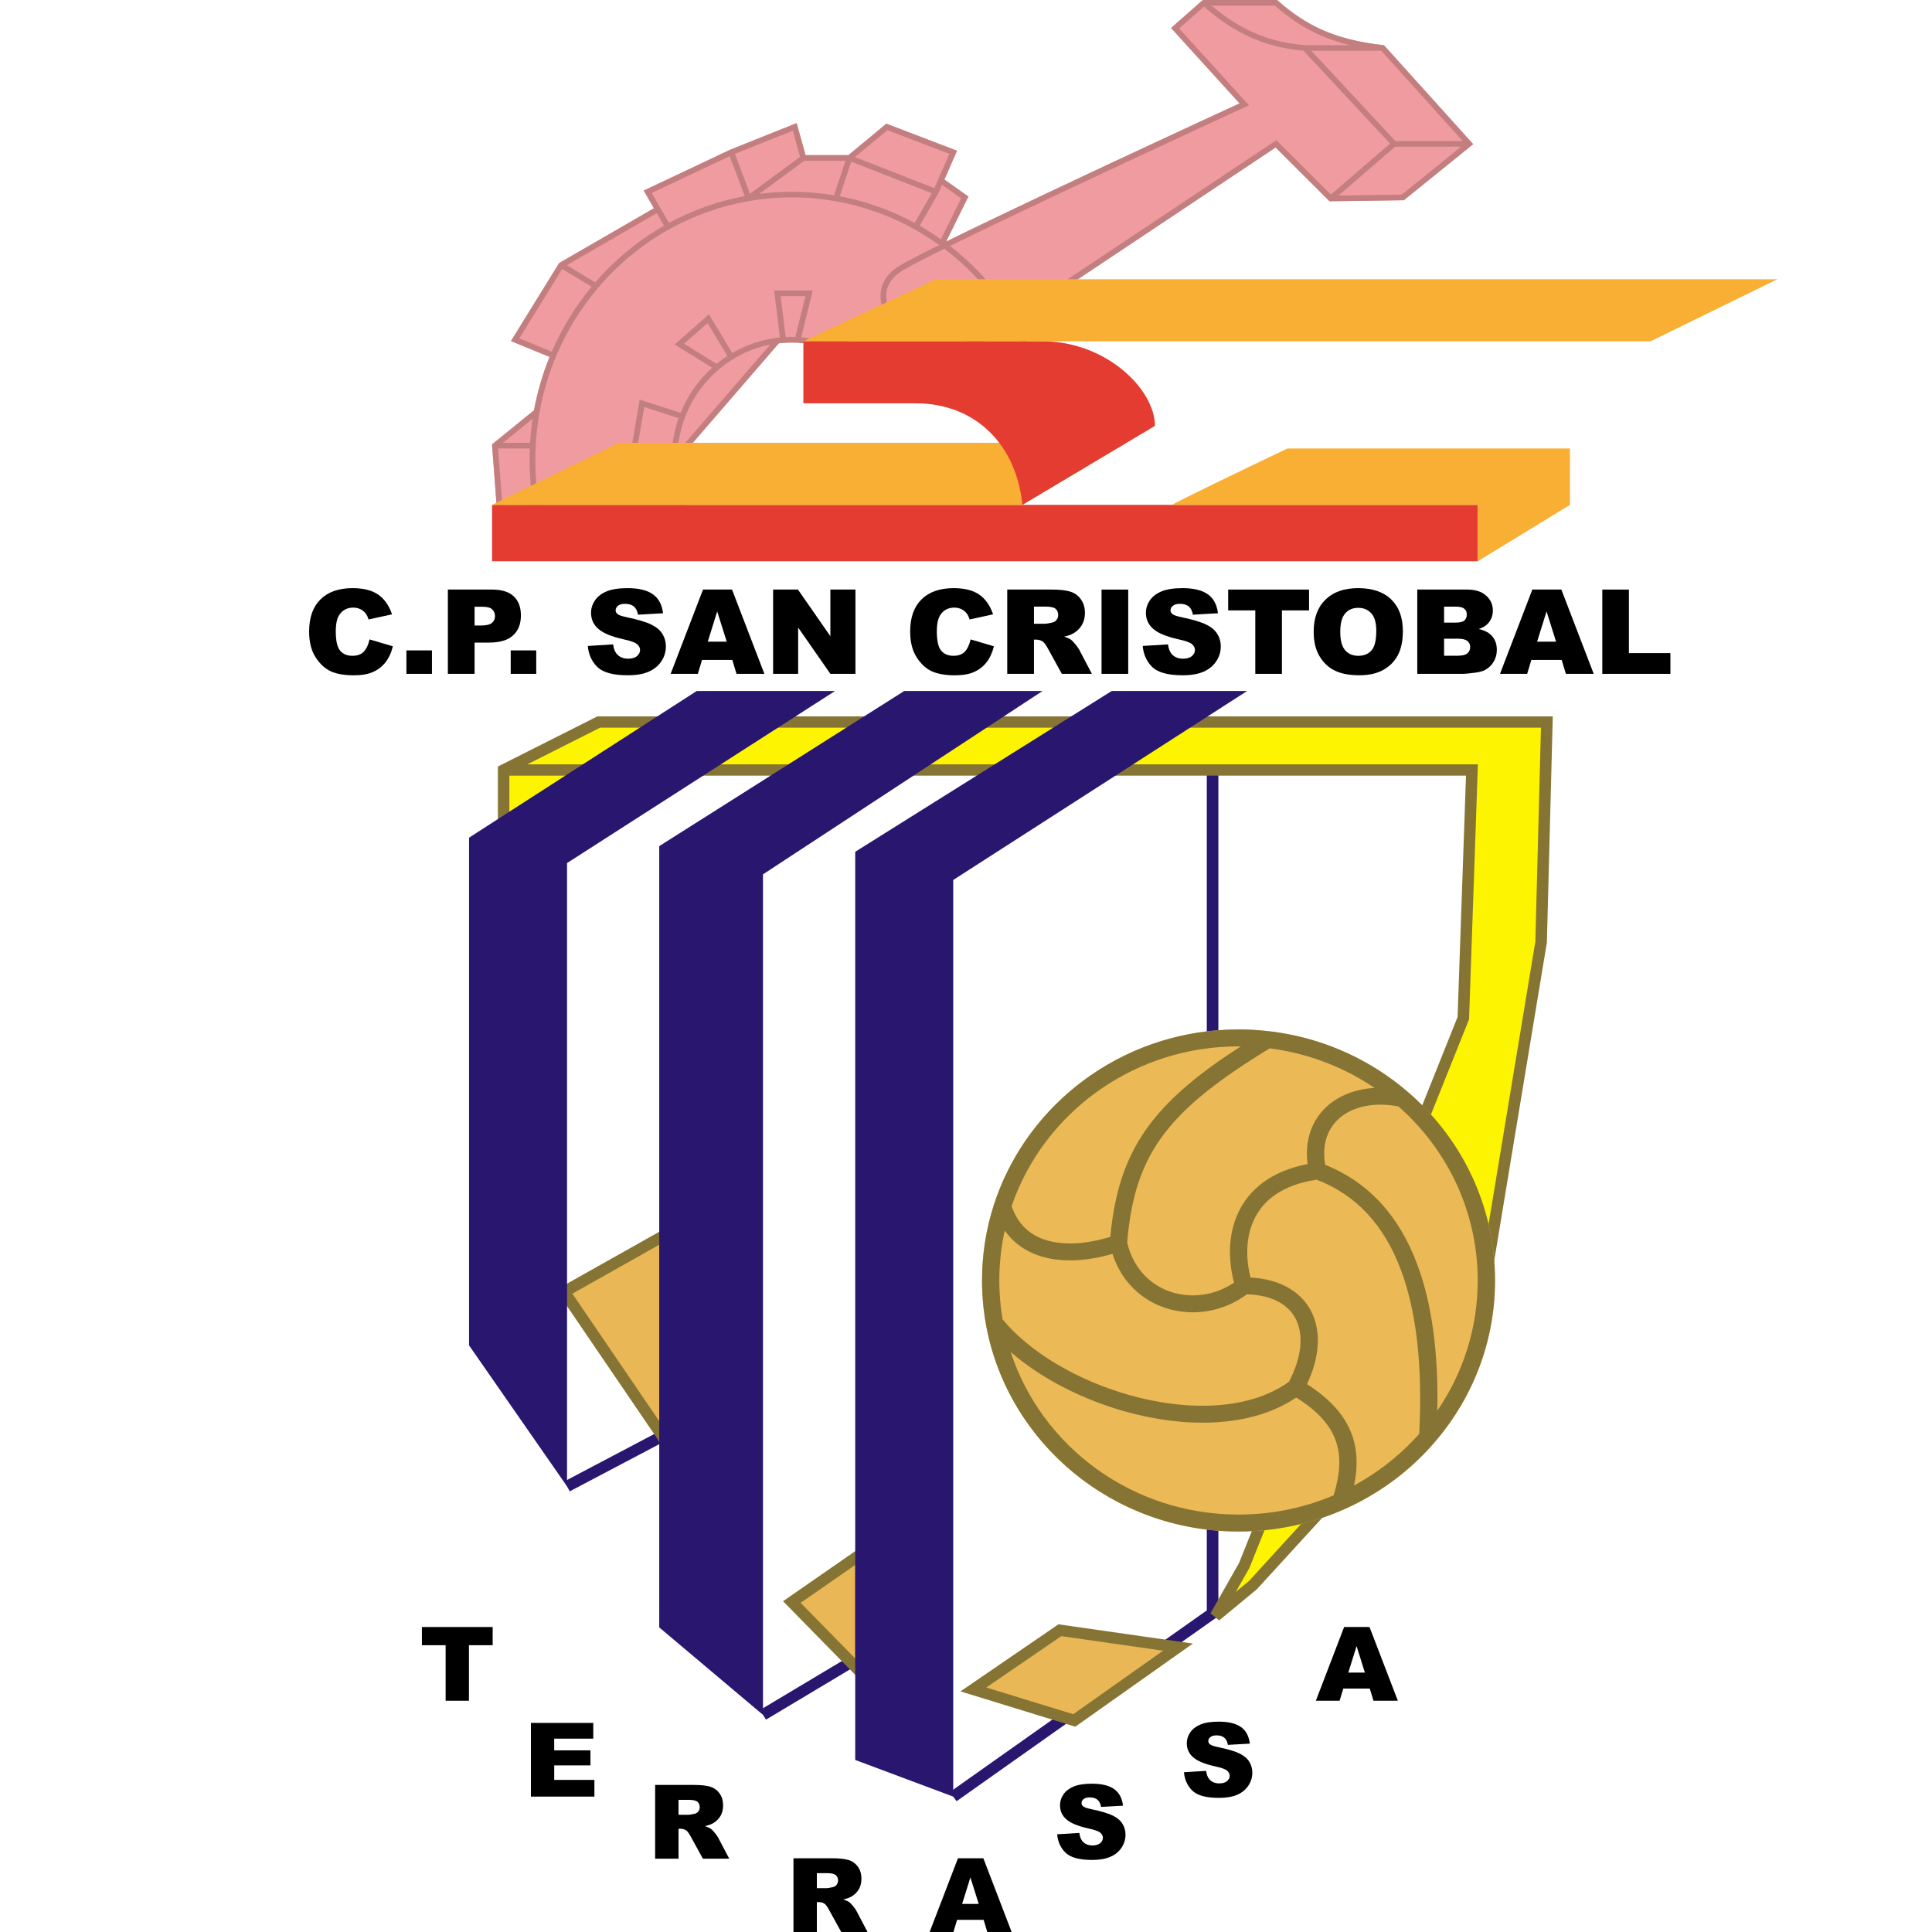
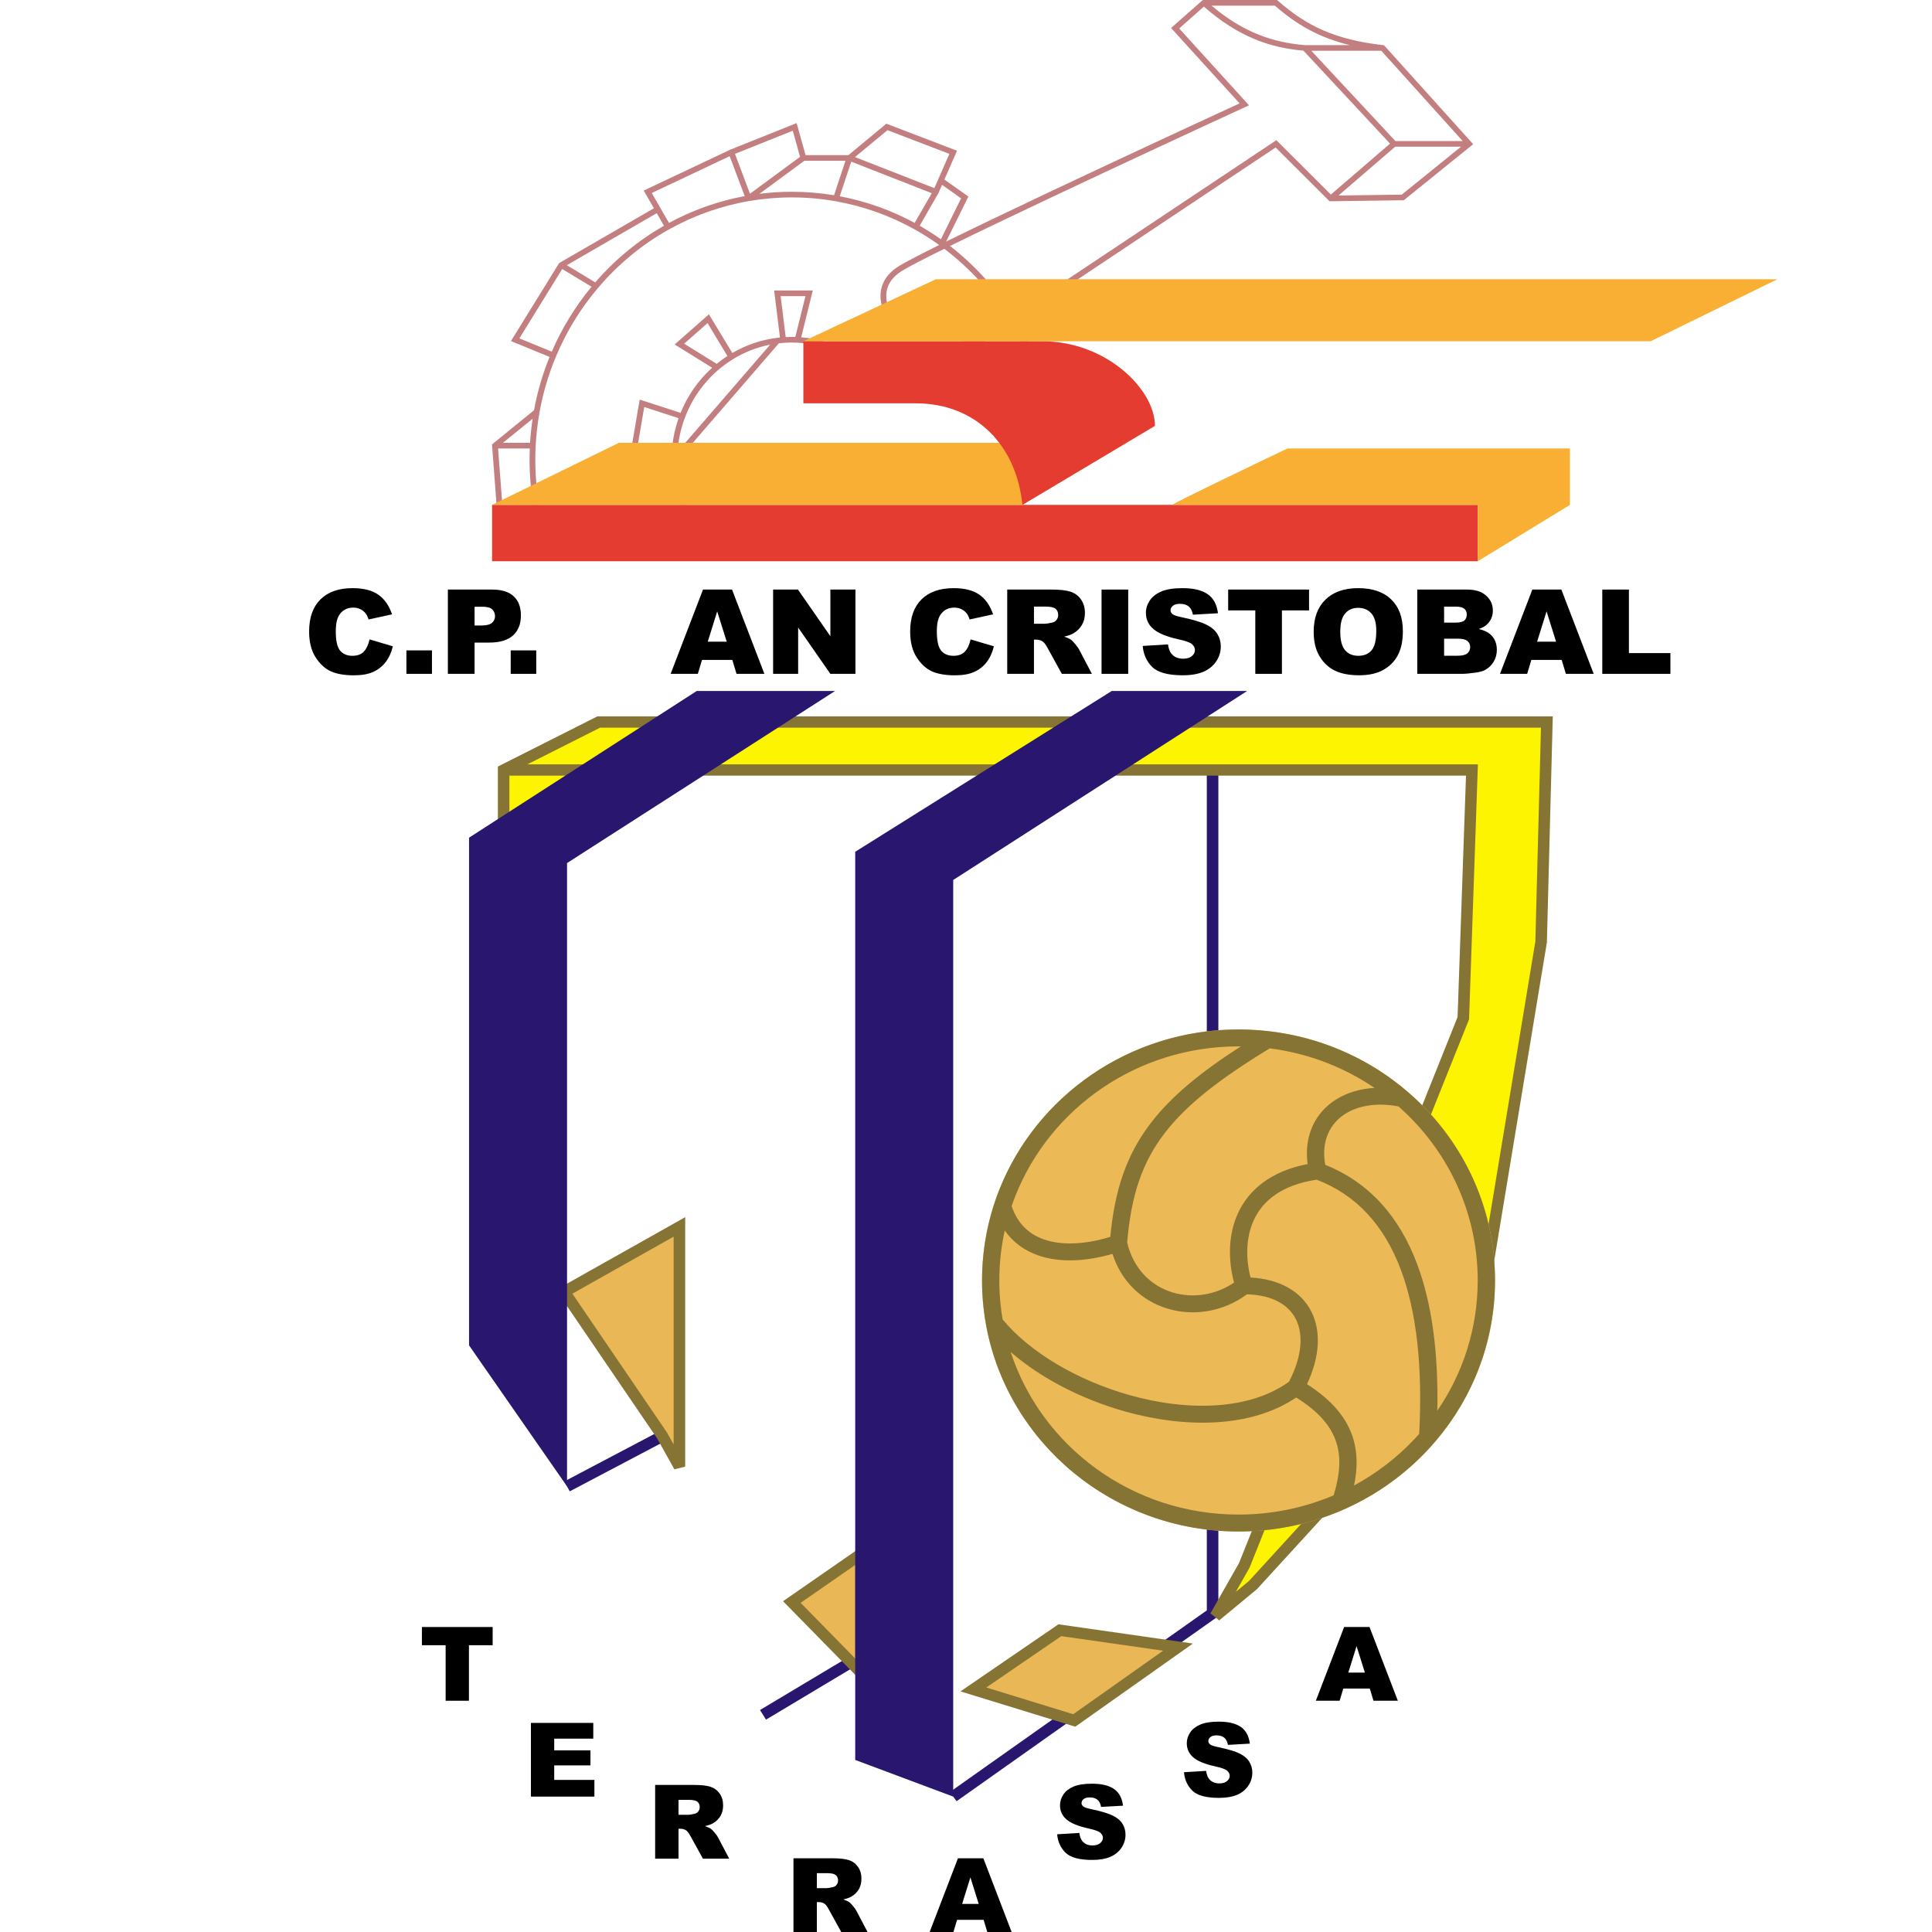
<svg xmlns="http://www.w3.org/2000/svg" width="50" height="50" viewBox="0 0 50 50" fill="none">
  <path d="M9.564 16.548L10.167 16.726C10.127 16.892 10.063 17.03 9.976 17.141C9.888 17.252 9.78 17.336 9.65 17.392C9.522 17.449 9.358 17.477 9.158 17.477C8.916 17.477 8.718 17.443 8.564 17.375C8.411 17.305 8.279 17.184 8.167 17.01C8.056 16.837 8 16.615 8 16.344C8 15.983 8.098 15.706 8.293 15.513C8.49 15.318 8.767 15.221 9.126 15.221C9.407 15.221 9.627 15.277 9.787 15.388C9.948 15.499 10.068 15.669 10.146 15.899L9.538 16.032C9.517 15.965 9.494 15.917 9.471 15.886C9.433 15.834 9.385 15.795 9.33 15.767C9.274 15.739 9.212 15.725 9.143 15.725C8.987 15.725 8.867 15.787 8.784 15.91C8.721 16.001 8.69 16.144 8.69 16.34C8.69 16.581 8.727 16.748 8.802 16.838C8.877 16.927 8.983 16.972 9.118 16.972C9.25 16.972 9.349 16.936 9.416 16.863C9.484 16.791 9.533 16.686 9.564 16.548Z" fill="black" />
  <path d="M10.518 16.832H11.179V17.439H10.518V16.832Z" fill="black" />
  <path d="M11.591 15.258H12.735C12.984 15.258 13.171 15.316 13.294 15.432C13.419 15.548 13.481 15.713 13.481 15.928C13.481 16.148 13.414 16.32 13.278 16.444C13.143 16.568 12.937 16.63 12.659 16.63H12.282V17.439H11.591V15.258ZM12.282 16.188H12.451C12.584 16.188 12.677 16.166 12.731 16.121C12.784 16.075 12.811 16.017 12.811 15.947C12.811 15.879 12.788 15.82 12.741 15.773C12.695 15.725 12.607 15.702 12.478 15.702H12.282V16.188Z" fill="black" />
  <path d="M13.217 16.832H13.878V17.439H13.217V16.832Z" fill="black" />
-   <path d="M15.212 16.717L15.867 16.677C15.881 16.781 15.91 16.861 15.954 16.915C16.025 17.003 16.126 17.047 16.258 17.047C16.356 17.047 16.431 17.025 16.484 16.981C16.538 16.935 16.565 16.882 16.565 16.823C16.565 16.766 16.539 16.716 16.489 16.671C16.438 16.627 16.32 16.584 16.136 16.545C15.834 16.478 15.619 16.39 15.49 16.28C15.361 16.17 15.296 16.03 15.296 15.859C15.296 15.747 15.329 15.642 15.395 15.542C15.461 15.442 15.561 15.364 15.694 15.307C15.828 15.25 16.011 15.221 16.242 15.221C16.527 15.221 16.744 15.273 16.893 15.377C17.043 15.48 17.132 15.645 17.16 15.871L16.512 15.908C16.494 15.81 16.458 15.739 16.402 15.694C16.347 15.649 16.271 15.627 16.174 15.627C16.094 15.627 16.034 15.644 15.993 15.678C15.953 15.71 15.932 15.751 15.932 15.798C15.932 15.833 15.949 15.864 15.983 15.892C16.015 15.921 16.092 15.947 16.214 15.972C16.515 16.036 16.73 16.1 16.86 16.166C16.99 16.23 17.085 16.31 17.144 16.407C17.203 16.503 17.233 16.61 17.233 16.729C17.233 16.869 17.194 16.998 17.115 17.116C17.036 17.234 16.925 17.324 16.784 17.385C16.642 17.446 16.463 17.476 16.247 17.476C15.868 17.476 15.606 17.404 15.46 17.262C15.314 17.119 15.232 16.937 15.212 16.717Z" fill="black" />
  <path d="M18.952 17.079H18.168L18.06 17.439H17.356L18.194 15.258H18.945L19.782 17.439H19.061L18.952 17.079ZM18.808 16.607L18.561 15.823L18.317 16.607H18.808Z" fill="black" />
  <path d="M20.008 15.258H20.651L21.49 16.465V15.258H22.139V17.439H21.49L20.656 16.241V17.439H20.008V15.258Z" fill="black" />
  <path d="M25.119 16.548L25.722 16.726C25.681 16.892 25.618 17.03 25.531 17.141C25.444 17.252 25.335 17.336 25.205 17.392C25.077 17.449 24.913 17.477 24.713 17.477C24.471 17.477 24.273 17.443 24.119 17.375C23.966 17.305 23.834 17.184 23.722 17.01C23.611 16.837 23.555 16.615 23.555 16.344C23.555 15.983 23.653 15.706 23.848 15.513C24.045 15.318 24.323 15.221 24.681 15.221C24.962 15.221 25.182 15.277 25.342 15.388C25.503 15.499 25.623 15.669 25.701 15.899L25.093 16.032C25.072 15.965 25.049 15.917 25.026 15.886C24.988 15.834 24.941 15.795 24.885 15.767C24.829 15.739 24.767 15.725 24.698 15.725C24.542 15.725 24.422 15.787 24.339 15.91C24.276 16.001 24.245 16.144 24.245 16.34C24.245 16.581 24.282 16.748 24.357 16.838C24.432 16.927 24.538 16.972 24.674 16.972C24.805 16.972 24.904 16.936 24.971 16.863C25.039 16.791 25.088 16.686 25.119 16.548Z" fill="black" />
  <path d="M26.067 17.439V15.258H27.214C27.427 15.258 27.59 15.276 27.702 15.312C27.815 15.348 27.905 15.414 27.974 15.511C28.043 15.607 28.078 15.725 28.078 15.864C28.078 15.985 28.051 16.089 27.998 16.177C27.946 16.265 27.873 16.336 27.781 16.39C27.722 16.425 27.642 16.454 27.54 16.476C27.622 16.503 27.681 16.53 27.719 16.557C27.744 16.575 27.781 16.613 27.828 16.671C27.877 16.73 27.909 16.775 27.926 16.807L28.258 17.439H27.48L27.113 16.772C27.066 16.686 27.024 16.63 26.988 16.604C26.938 16.571 26.882 16.554 26.819 16.554H26.759V17.439H26.067ZM26.759 16.142H27.049C27.08 16.142 27.141 16.132 27.231 16.112C27.277 16.103 27.314 16.08 27.342 16.044C27.371 16.007 27.386 15.965 27.386 15.917C27.386 15.847 27.363 15.793 27.318 15.755C27.272 15.717 27.186 15.699 27.061 15.699H26.759V16.142Z" fill="black" />
  <path d="M28.508 15.258H29.198V17.439H28.508V15.258Z" fill="black" />
  <path d="M29.573 16.717L30.228 16.677C30.242 16.781 30.271 16.861 30.314 16.915C30.385 17.003 30.487 17.047 30.618 17.047C30.717 17.047 30.792 17.025 30.845 16.981C30.898 16.935 30.925 16.882 30.925 16.823C30.925 16.766 30.9 16.716 30.849 16.671C30.799 16.627 30.681 16.584 30.497 16.545C30.195 16.478 29.98 16.39 29.851 16.28C29.721 16.17 29.656 16.03 29.656 15.859C29.656 15.747 29.689 15.642 29.755 15.542C29.822 15.442 29.922 15.364 30.055 15.307C30.188 15.25 30.371 15.221 30.603 15.221C30.888 15.221 31.105 15.273 31.254 15.377C31.404 15.48 31.493 15.645 31.521 15.871L30.872 15.908C30.855 15.81 30.818 15.739 30.763 15.694C30.708 15.649 30.632 15.627 30.535 15.627C30.455 15.627 30.395 15.644 30.354 15.678C30.313 15.71 30.293 15.751 30.293 15.798C30.293 15.833 30.31 15.864 30.343 15.892C30.376 15.921 30.453 15.947 30.574 15.972C30.875 16.036 31.09 16.1 31.22 16.166C31.351 16.23 31.445 16.31 31.504 16.407C31.564 16.503 31.594 16.61 31.594 16.729C31.594 16.869 31.555 16.998 31.475 17.116C31.396 17.234 31.286 17.324 31.144 17.385C31.002 17.446 30.823 17.476 30.608 17.476C30.229 17.476 29.966 17.404 29.82 17.262C29.675 17.119 29.592 16.937 29.573 16.717Z" fill="black" />
  <path d="M31.785 15.258H33.878V15.797H33.176V17.439H32.487V15.797H31.785V15.258Z" fill="black" />
  <path d="M33.998 16.35C33.998 15.994 34.099 15.717 34.302 15.519C34.505 15.32 34.787 15.221 35.148 15.221C35.519 15.221 35.805 15.319 36.005 15.514C36.206 15.709 36.306 15.981 36.306 16.332C36.306 16.587 36.262 16.796 36.174 16.96C36.087 17.122 35.96 17.249 35.794 17.34C35.629 17.431 35.423 17.476 35.176 17.476C34.925 17.476 34.716 17.437 34.551 17.358C34.387 17.28 34.254 17.156 34.151 16.986C34.049 16.817 33.998 16.605 33.998 16.35ZM34.686 16.353C34.686 16.573 34.728 16.731 34.811 16.827C34.895 16.924 35.009 16.972 35.153 16.972C35.301 16.972 35.415 16.924 35.496 16.83C35.578 16.736 35.618 16.567 35.618 16.323C35.618 16.118 35.575 15.968 35.49 15.874C35.406 15.779 35.292 15.731 35.147 15.731C35.008 15.731 34.897 15.779 34.813 15.876C34.728 15.972 34.686 16.131 34.686 16.353Z" fill="black" />
  <path d="M36.679 15.258H37.967C38.182 15.258 38.347 15.31 38.461 15.415C38.577 15.519 38.635 15.648 38.635 15.801C38.635 15.93 38.593 16.041 38.511 16.133C38.457 16.194 38.377 16.243 38.271 16.279C38.431 16.316 38.549 16.381 38.624 16.473C38.7 16.565 38.738 16.68 38.738 16.819C38.738 16.931 38.711 17.033 38.657 17.123C38.604 17.214 38.53 17.285 38.437 17.337C38.379 17.37 38.292 17.394 38.175 17.409C38.02 17.429 37.918 17.439 37.867 17.439H36.679V15.258ZM37.373 16.113H37.672C37.78 16.113 37.854 16.096 37.896 16.06C37.938 16.023 37.96 15.971 37.96 15.902C37.96 15.839 37.938 15.789 37.896 15.754C37.854 15.718 37.781 15.7 37.677 15.7H37.373V16.113ZM37.373 16.97H37.724C37.843 16.97 37.926 16.95 37.975 16.909C38.024 16.867 38.048 16.812 38.048 16.743C38.048 16.678 38.024 16.627 37.975 16.588C37.927 16.548 37.843 16.529 37.723 16.529H37.373V16.97Z" fill="black" />
  <path d="M40.416 17.079H39.631L39.523 17.439H38.82L39.657 15.258H40.408L41.245 17.439H40.525L40.416 17.079ZM40.271 16.607L40.025 15.823L39.78 16.607H40.271Z" fill="black" />
  <path d="M41.467 15.258H42.156V16.902H43.23V17.439H41.467V15.258Z" fill="black" />
  <path d="M10.919 42.107H12.75V42.578H12.136V44.015H11.533V42.578H10.919V42.107Z" fill="black" />
  <path d="M13.74 44.589H15.354V44.996H14.343V45.299H15.281V45.688H14.343V46.064H15.383V46.496H13.74V44.589Z" fill="black" />
  <path d="M16.955 48.102V46.194H17.959C18.145 46.194 18.287 46.21 18.386 46.241C18.484 46.273 18.563 46.331 18.624 46.416C18.684 46.5 18.714 46.603 18.714 46.724C18.714 46.83 18.691 46.922 18.645 46.999C18.599 47.075 18.535 47.137 18.455 47.185C18.403 47.215 18.333 47.24 18.243 47.26C18.315 47.284 18.367 47.307 18.4 47.331C18.422 47.346 18.454 47.38 18.496 47.431C18.538 47.482 18.567 47.521 18.581 47.549L18.872 48.102H18.191L17.87 47.519C17.829 47.444 17.793 47.395 17.761 47.372C17.717 47.343 17.668 47.328 17.613 47.328H17.56V48.102H16.955ZM17.56 46.967H17.814C17.841 46.967 17.895 46.959 17.973 46.941C18.013 46.934 18.046 46.914 18.07 46.882C18.096 46.849 18.109 46.813 18.109 46.771C18.109 46.709 18.089 46.662 18.049 46.629C18.009 46.596 17.934 46.58 17.824 46.58H17.56V46.967Z" fill="black" />
  <path d="M20.535 50V48.092H21.539C21.725 48.092 21.867 48.108 21.966 48.139C22.064 48.17 22.143 48.228 22.204 48.313C22.264 48.398 22.294 48.501 22.294 48.622C22.294 48.728 22.271 48.819 22.225 48.897C22.179 48.973 22.115 49.035 22.035 49.083C21.983 49.113 21.913 49.138 21.823 49.158C21.895 49.181 21.947 49.205 21.98 49.228C22.002 49.244 22.034 49.277 22.076 49.328C22.119 49.38 22.147 49.419 22.161 49.447L22.452 50H21.771L21.45 49.417C21.409 49.342 21.373 49.292 21.341 49.27C21.297 49.24 21.248 49.226 21.193 49.226H21.14V50H20.535ZM21.14 48.865H21.394C21.421 48.865 21.474 48.857 21.553 48.839C21.593 48.831 21.626 48.812 21.651 48.779C21.676 48.747 21.689 48.71 21.689 48.669C21.689 48.607 21.669 48.56 21.629 48.527C21.589 48.494 21.514 48.477 21.404 48.477H21.14V48.865Z" fill="black" />
  <path d="M25.456 49.685H24.769L24.675 50H24.059L24.792 48.092H25.449L26.181 50H25.551L25.456 49.685ZM25.329 49.273L25.114 48.587L24.9 49.273H25.329Z" fill="black" />
  <path d="M27.359 47.471L27.933 47.436C27.945 47.527 27.97 47.596 28.008 47.644C28.07 47.721 28.159 47.76 28.274 47.76C28.36 47.76 28.426 47.74 28.472 47.701C28.519 47.661 28.543 47.615 28.543 47.563C28.543 47.514 28.521 47.47 28.476 47.431C28.432 47.392 28.329 47.355 28.168 47.32C27.904 47.262 27.715 47.185 27.603 47.089C27.489 46.992 27.433 46.869 27.433 46.72C27.433 46.622 27.461 46.53 27.519 46.443C27.578 46.355 27.665 46.287 27.781 46.237C27.898 46.187 28.058 46.162 28.261 46.162C28.51 46.162 28.7 46.208 28.83 46.299C28.961 46.389 29.039 46.533 29.064 46.731L28.496 46.763C28.481 46.677 28.449 46.615 28.401 46.576C28.353 46.537 28.286 46.517 28.201 46.517C28.131 46.517 28.078 46.532 28.043 46.561C28.007 46.59 27.99 46.625 27.99 46.667C27.99 46.697 28.004 46.724 28.034 46.749C28.062 46.774 28.129 46.797 28.236 46.819C28.499 46.875 28.687 46.931 28.801 46.988C28.915 47.045 28.998 47.115 29.049 47.199C29.102 47.283 29.128 47.377 29.128 47.481C29.128 47.604 29.093 47.717 29.024 47.82C28.955 47.923 28.858 48.002 28.734 48.055C28.61 48.108 28.454 48.135 28.265 48.135C27.933 48.135 27.704 48.072 27.576 47.947C27.448 47.822 27.376 47.664 27.359 47.471Z" fill="black" />
  <path d="M30.641 45.865L31.214 45.83C31.227 45.921 31.252 45.991 31.29 46.038C31.352 46.115 31.441 46.154 31.556 46.154C31.642 46.154 31.708 46.135 31.754 46.096C31.801 46.056 31.825 46.01 31.825 45.958C31.825 45.908 31.802 45.864 31.758 45.825C31.714 45.786 31.611 45.749 31.45 45.714C31.185 45.656 30.997 45.579 30.884 45.483C30.771 45.386 30.714 45.264 30.714 45.114C30.714 45.016 30.743 44.924 30.801 44.837C30.859 44.75 30.947 44.681 31.063 44.632C31.18 44.581 31.34 44.556 31.543 44.556C31.792 44.556 31.981 44.602 32.112 44.693C32.243 44.783 32.321 44.927 32.346 45.125L31.778 45.157C31.763 45.071 31.731 45.009 31.682 44.97C31.634 44.931 31.568 44.911 31.483 44.911C31.413 44.911 31.36 44.926 31.325 44.956C31.289 44.984 31.271 45.019 31.271 45.061C31.271 45.091 31.286 45.119 31.315 45.143C31.344 45.168 31.411 45.192 31.517 45.213C31.781 45.269 31.969 45.325 32.083 45.382C32.197 45.439 32.28 45.509 32.331 45.593C32.383 45.677 32.41 45.772 32.41 45.876C32.41 45.998 32.375 46.111 32.306 46.214C32.237 46.317 32.14 46.396 32.016 46.45C31.892 46.502 31.735 46.529 31.547 46.529C31.215 46.529 30.985 46.466 30.858 46.342C30.73 46.217 30.658 46.058 30.641 45.865Z" fill="black" />
  <path d="M35.45 43.7H34.764L34.669 44.015H34.054L34.786 42.107H35.443L36.176 44.015H35.545L35.45 43.7ZM35.323 43.287L35.108 42.601L34.894 43.287H35.323Z" fill="black" />
  <path fill-rule="evenodd" clip-rule="evenodd" d="M31.531 19.343V41.826L24.756 46.615L24.582 46.378L31.232 41.677V19.343H31.531ZM17.654 37.063L14.745 38.596L14.604 38.339L17.513 36.806L17.654 37.063ZM22.509 42.898L19.824 44.504L19.669 44.255L22.354 42.649L22.509 42.898Z" fill="#29166F" />
  <path d="M14.6 33.431L17.136 37.153L17.584 37.956V31.752L14.6 33.431Z" fill="#E9B755" />
  <path d="M20.492 41.46L22.282 40.219V43.285L20.492 41.46Z" fill="#E9B755" />
  <path d="M25.191 43.722L27.429 42.19L30.486 42.628L27.802 44.525L25.191 43.722Z" fill="#E9B755" />
  <path fill-rule="evenodd" clip-rule="evenodd" d="M17.733 31.5V37.956L17.453 38.026L17.008 37.229L14.388 33.382L17.733 31.5ZM14.813 33.48L17.264 37.078L17.434 37.384V32.004L14.813 33.48ZM22.431 39.937V43.648L20.265 41.439L22.431 39.937ZM20.72 41.481L22.133 42.922V40.501L20.72 41.481ZM27.392 42.037L30.872 42.535L27.828 44.687L24.857 43.773L27.392 42.037ZM27.466 42.343L25.525 43.672L27.775 44.364L30.101 42.72L27.466 42.343Z" fill="#867434" />
  <path d="M13.034 19.927L15.495 18.686H40.033L39.884 24.38L38.169 34.744L32.426 41.022L31.456 41.825L32.202 40.511L37.87 26.35L38.094 19.927H16.166L14.152 21.387V35.401L13.034 33.941V19.927Z" fill="#FDF401" />
  <path fill-rule="evenodd" clip-rule="evenodd" d="M15.459 18.54H40.186L40.033 24.393L38.309 34.81L32.53 41.127L31.552 41.936L31.326 41.754L32.067 40.449L37.722 26.32L37.94 20.073H16.216L14.302 21.46V35.839L12.885 33.99V19.838L15.459 18.54ZM15.714 20.073H13.183V33.893L14.003 34.963V21.313L15.714 20.073ZM13.649 19.781H38.248L38.019 26.38L32.337 40.573L31.983 41.197L32.322 40.917L38.028 34.679L39.735 24.366L39.88 18.832H15.531L13.649 19.781Z" fill="#867434" />
  <path d="M18.031 17.883H21.611L14.675 22.336V38.467L12.139 34.818V21.679L18.031 17.883Z" fill="#29166F" />
-   <path d="M23.401 17.883H26.981L19.746 22.628V44.38L17.061 42.117V21.898L23.401 17.883Z" fill="#29166F" />
  <path d="M32.276 17.883H28.771L22.133 22.044V45.547L24.669 46.496V22.774L32.276 17.883Z" fill="#29166F" />
-   <path d="M27.069 5.012C28.816 4.186 30.774 3.277 32.08 2.676L30.307 0.724L31.129 0H33.051L33.072 0.019C33.806 0.665 34.538 1.024 35.791 1.168L35.819 1.172L38.126 3.731L36.331 5.182L34.409 5.209L33.013 3.817L26.293 8.295C26.396 8.469 26.493 8.648 26.582 8.832H21.984V9.277C21.585 9.038 21.127 8.893 20.638 8.869C20.589 8.866 20.541 8.865 20.492 8.865C20.419 8.865 20.346 8.868 20.274 8.873C20.235 8.876 20.196 8.88 20.157 8.884L17.529 11.924C17.532 12.329 17.613 12.714 17.756 13.066H12.851L12.733 11.501L13.82 10.618C13.908 10.138 14.044 9.676 14.223 9.237L13.223 8.827L14.471 6.808L16.923 5.39L16.659 4.932L18.896 3.875L20.617 3.186L20.848 4.015H21.957L22.939 3.201L24.768 3.901L24.441 4.647L25.062 5.086L24.485 6.253C25.181 5.91 26.093 5.474 27.069 5.012Z" fill="#F09BA0" />
  <path fill-rule="evenodd" clip-rule="evenodd" d="M30.307 0.724L31.129 0H33.051L33.072 0.019C33.806 0.665 34.538 1.024 35.791 1.168L35.819 1.172L38.126 3.731L36.331 5.182L34.409 5.209L33.013 3.817L26.293 8.295C26.396 8.469 26.493 8.648 26.582 8.832H26.416C26.34 8.677 26.257 8.526 26.169 8.378L25.487 8.832H25.026L23.293 8.684L23.273 8.664C23.092 8.484 22.871 8.178 22.806 7.846C22.773 7.679 22.78 7.502 22.854 7.332C22.927 7.162 23.066 7.005 23.287 6.872C23.459 6.769 23.82 6.582 24.306 6.341C24.1 6.193 23.885 6.056 23.662 5.932C23.037 5.584 22.35 5.335 21.623 5.208C21.256 5.143 20.878 5.109 20.492 5.109C20.115 5.109 19.746 5.142 19.386 5.203C18.65 5.33 17.955 5.58 17.322 5.932C16.621 6.322 15.997 6.838 15.478 7.45C15.031 7.976 14.661 8.574 14.389 9.225C14.197 9.683 14.053 10.166 13.963 10.669C13.912 10.953 13.879 11.242 13.863 11.537C13.857 11.656 13.854 11.777 13.854 11.898C13.854 12.296 13.888 12.686 13.952 13.066H13.801C13.738 12.686 13.705 12.296 13.705 11.898C13.705 11.8 13.707 11.703 13.711 11.606H12.89L13.001 13.066H12.851L12.733 11.501L13.82 10.618C13.908 10.138 14.044 9.676 14.223 9.237L13.223 8.827L14.471 6.808L16.923 5.39L16.659 4.932L18.896 3.875L20.617 3.186L20.848 4.015H21.957L22.939 3.201L24.768 3.901L24.441 4.647L25.062 5.086L24.485 6.253C25.181 5.91 26.093 5.474 27.069 5.012C28.816 4.186 30.774 3.277 32.08 2.676L30.307 0.724ZM24.35 6.192L24.873 5.133L24.381 4.784L24.288 4.996L23.801 5.842C23.989 5.95 24.173 6.066 24.35 6.192ZM23.671 5.769L24.114 5L22.03 4.184L21.733 5.079C22.421 5.209 23.073 5.445 23.671 5.769ZM21.585 5.053L21.881 4.161H20.816L19.654 5.016C19.929 4.981 20.209 4.963 20.492 4.963C20.864 4.963 21.229 4.994 21.585 5.053ZM19.409 5.014L20.705 4.059L20.517 3.383L19.021 3.982L19.409 5.014ZM18.884 4.042L19.273 5.075C18.577 5.204 17.918 5.442 17.313 5.769L16.867 4.995L18.884 4.042ZM17.184 5.842L16.997 5.517L14.67 6.863L15.405 7.308C15.911 6.723 16.512 6.226 17.184 5.842ZM15.309 7.421L14.55 6.962L13.441 8.758L14.28 9.101C14.544 8.49 14.892 7.925 15.309 7.421ZM22.127 4.065L22.968 3.369L24.57 3.982L24.181 4.869L22.127 4.065ZM24.586 6.366C25.228 6.863 25.781 7.474 26.216 8.17L33.032 3.628L34.443 5.035L35.974 3.717L33.733 1.311C32.85 1.234 32.036 0.943 31.157 0.171L30.517 0.736L32.324 2.725L32.234 2.767C30.93 3.367 28.922 4.299 27.134 5.144C26.171 5.599 25.274 6.028 24.586 6.366ZM24.439 6.439C25.092 6.934 25.654 7.549 26.093 8.252L25.395 8.717L23.361 8.543C23.196 8.373 23.008 8.102 22.953 7.819C22.924 7.673 22.931 7.527 22.991 7.389C23.051 7.252 23.166 7.116 23.365 6.997C23.541 6.891 23.922 6.694 24.439 6.439ZM31.354 0.146C32.179 0.841 32.942 1.1 33.771 1.168H34.935C34.137 0.973 33.563 0.643 32.994 0.146H31.354ZM35.748 1.314H33.937L36.113 3.65H37.854L35.748 1.314ZM37.812 3.796H36.108L34.64 5.06L36.277 5.037L37.812 3.796ZM13.784 10.837L13.017 11.46H13.718C13.731 11.25 13.753 11.042 13.784 10.837Z" fill="#C37F80" />
  <path fill-rule="evenodd" clip-rule="evenodd" d="M21.984 9.107C21.608 8.897 21.185 8.764 20.735 8.729L21.035 7.518H20.035L20.185 8.734C20.16 8.737 20.135 8.74 20.11 8.743C19.692 8.795 19.301 8.932 18.952 9.135L18.347 8.134L17.46 8.915L18.43 9.517C18.077 9.835 17.796 10.234 17.614 10.685L16.555 10.342L16.304 11.814L17.38 11.961C17.387 12.35 17.463 12.723 17.596 13.066H17.756C17.613 12.714 17.532 12.329 17.529 11.924L20.157 8.884C20.196 8.88 20.235 8.876 20.274 8.873C20.346 8.868 20.419 8.865 20.492 8.865C20.541 8.865 20.589 8.866 20.638 8.869C21.127 8.893 21.585 9.038 21.984 9.277V9.107ZM20.334 8.723C20.386 8.721 20.439 8.719 20.492 8.719C20.523 8.719 20.553 8.72 20.583 8.72L20.845 7.664H20.203L20.334 8.723ZM18.825 9.213L18.311 8.362L17.706 8.895L18.547 9.416C18.636 9.344 18.729 9.276 18.825 9.213ZM17.562 10.822L16.673 10.534L16.476 11.69L17.38 11.814C17.389 11.467 17.453 11.133 17.562 10.822ZM19.932 8.919L17.535 11.691C17.556 11.379 17.622 11.08 17.728 10.802C17.912 10.315 18.216 9.889 18.602 9.562C18.716 9.465 18.838 9.377 18.966 9.298C19.259 9.117 19.584 8.987 19.932 8.919Z" fill="#C37F80" />
  <path d="M12.735 14.525V13.066H38.243V14.525H12.735Z" fill="#E43C30" />
  <path d="M16.017 11.46L12.735 13.066H26.459L29.144 11.46H16.017Z" fill="#F8AF33" />
  <path d="M20.791 10.438V8.832H26.981C28.622 8.832 29.89 10.073 29.89 11.022L26.459 13.066C26.31 11.533 25.266 10.438 23.699 10.438H20.791Z" fill="#E43C30" />
  <path d="M24.221 7.226L20.791 8.832H42.718L46 7.226H24.221Z" fill="#F8AF33" />
  <path d="M33.321 11.606C32.351 12.068 30.397 13.007 30.337 13.066H38.243V14.526L40.63 13.066V11.606H33.321Z" fill="#F8AF33" />
  <ellipse cx="32.053" cy="33.139" rx="6.638" ry="6.496" fill="#EBB956" />
  <path fill-rule="evenodd" clip-rule="evenodd" d="M33.112 26.725C32.995 26.706 32.877 26.691 32.758 26.679C32.526 26.655 32.291 26.642 32.053 26.642C29.233 26.642 26.825 28.363 25.862 30.789C25.808 30.926 25.758 31.066 25.713 31.207C25.519 31.817 25.415 32.466 25.415 33.139C25.415 33.372 25.427 33.603 25.452 33.83C25.47 33.999 25.495 34.166 25.526 34.331C26.099 37.35 28.803 39.635 32.053 39.635C32.953 39.635 33.812 39.459 34.595 39.142C34.691 39.103 34.785 39.062 34.879 39.019C35.655 38.66 36.349 38.16 36.925 37.55C37.008 37.462 37.089 37.372 37.167 37.28C38.119 36.156 38.691 34.712 38.691 33.139C38.691 31.361 37.961 29.75 36.779 28.577C36.659 28.458 36.533 28.342 36.403 28.232C35.491 27.456 34.359 26.92 33.112 26.725ZM35.573 28.155C34.83 27.651 33.97 27.303 33.041 27.157C32.981 27.148 32.921 27.139 32.861 27.131C31.566 27.919 30.713 28.586 30.151 29.313C29.55 30.091 29.271 30.956 29.171 32.156C29.337 32.855 29.803 33.283 30.345 33.448C30.858 33.603 31.449 33.525 31.937 33.193C31.788 32.634 31.773 31.97 32.043 31.389C32.323 30.788 32.891 30.309 33.841 30.126C33.744 29.39 34.035 28.794 34.58 28.453C34.862 28.277 35.201 28.176 35.573 28.155ZM34.075 30.53C33.152 30.669 32.674 31.089 32.451 31.571C32.237 32.03 32.239 32.578 32.364 33.062C33.113 33.103 33.673 33.417 33.94 33.949C34.198 34.465 34.151 35.128 33.825 35.822C34.457 36.227 34.855 36.682 35.021 37.231C35.135 37.608 35.134 38.011 35.042 38.445C35.624 38.13 36.149 37.727 36.597 37.253C36.642 37.206 36.686 37.157 36.729 37.109C36.819 35.387 36.666 33.962 36.256 32.867C35.823 31.71 35.105 30.925 34.075 30.53ZM37.198 36.508C37.858 35.545 38.243 34.386 38.243 33.139C38.243 31.481 37.563 29.979 36.461 28.885C36.374 28.799 36.285 28.716 36.194 28.635C35.64 28.527 35.158 28.612 34.821 28.822C34.422 29.072 34.188 29.522 34.296 30.145C35.434 30.601 36.215 31.484 36.676 32.716C37.062 33.746 37.227 35.022 37.198 36.508ZM34.514 38.699C34.679 38.167 34.706 37.731 34.592 37.355C34.464 36.929 34.144 36.542 33.546 36.167C32.37 36.963 30.656 36.964 29.1 36.524C28.001 36.213 26.94 35.672 26.156 34.989C26.955 37.43 29.293 39.197 32.053 39.197C32.893 39.197 33.694 39.033 34.423 38.737C34.454 38.725 34.484 38.712 34.514 38.699ZM25.948 34.147C26.656 35.003 27.888 35.725 29.224 36.103C30.76 36.537 32.346 36.492 33.36 35.758C33.708 35.087 33.729 34.523 33.538 34.142C33.355 33.777 32.944 33.515 32.27 33.497C31.657 33.951 30.887 34.071 30.212 33.866C29.573 33.672 29.03 33.19 28.79 32.45C28.128 32.642 27.441 32.689 26.87 32.49C26.517 32.367 26.22 32.155 26.003 31.846C25.911 32.262 25.862 32.695 25.862 33.139C25.862 33.357 25.874 33.572 25.897 33.784C25.91 33.906 25.927 34.027 25.948 34.147ZM26.181 31.214C26.339 31.682 26.645 31.947 27.02 32.077C27.49 32.241 28.102 32.204 28.735 32.009C28.847 30.809 29.147 29.887 29.794 29.049C30.322 28.366 31.072 27.749 32.111 27.081C32.091 27.08 32.072 27.08 32.053 27.08C29.424 27.08 27.177 28.684 26.279 30.947C26.244 31.035 26.212 31.124 26.181 31.214Z" fill="#867434" />
</svg>